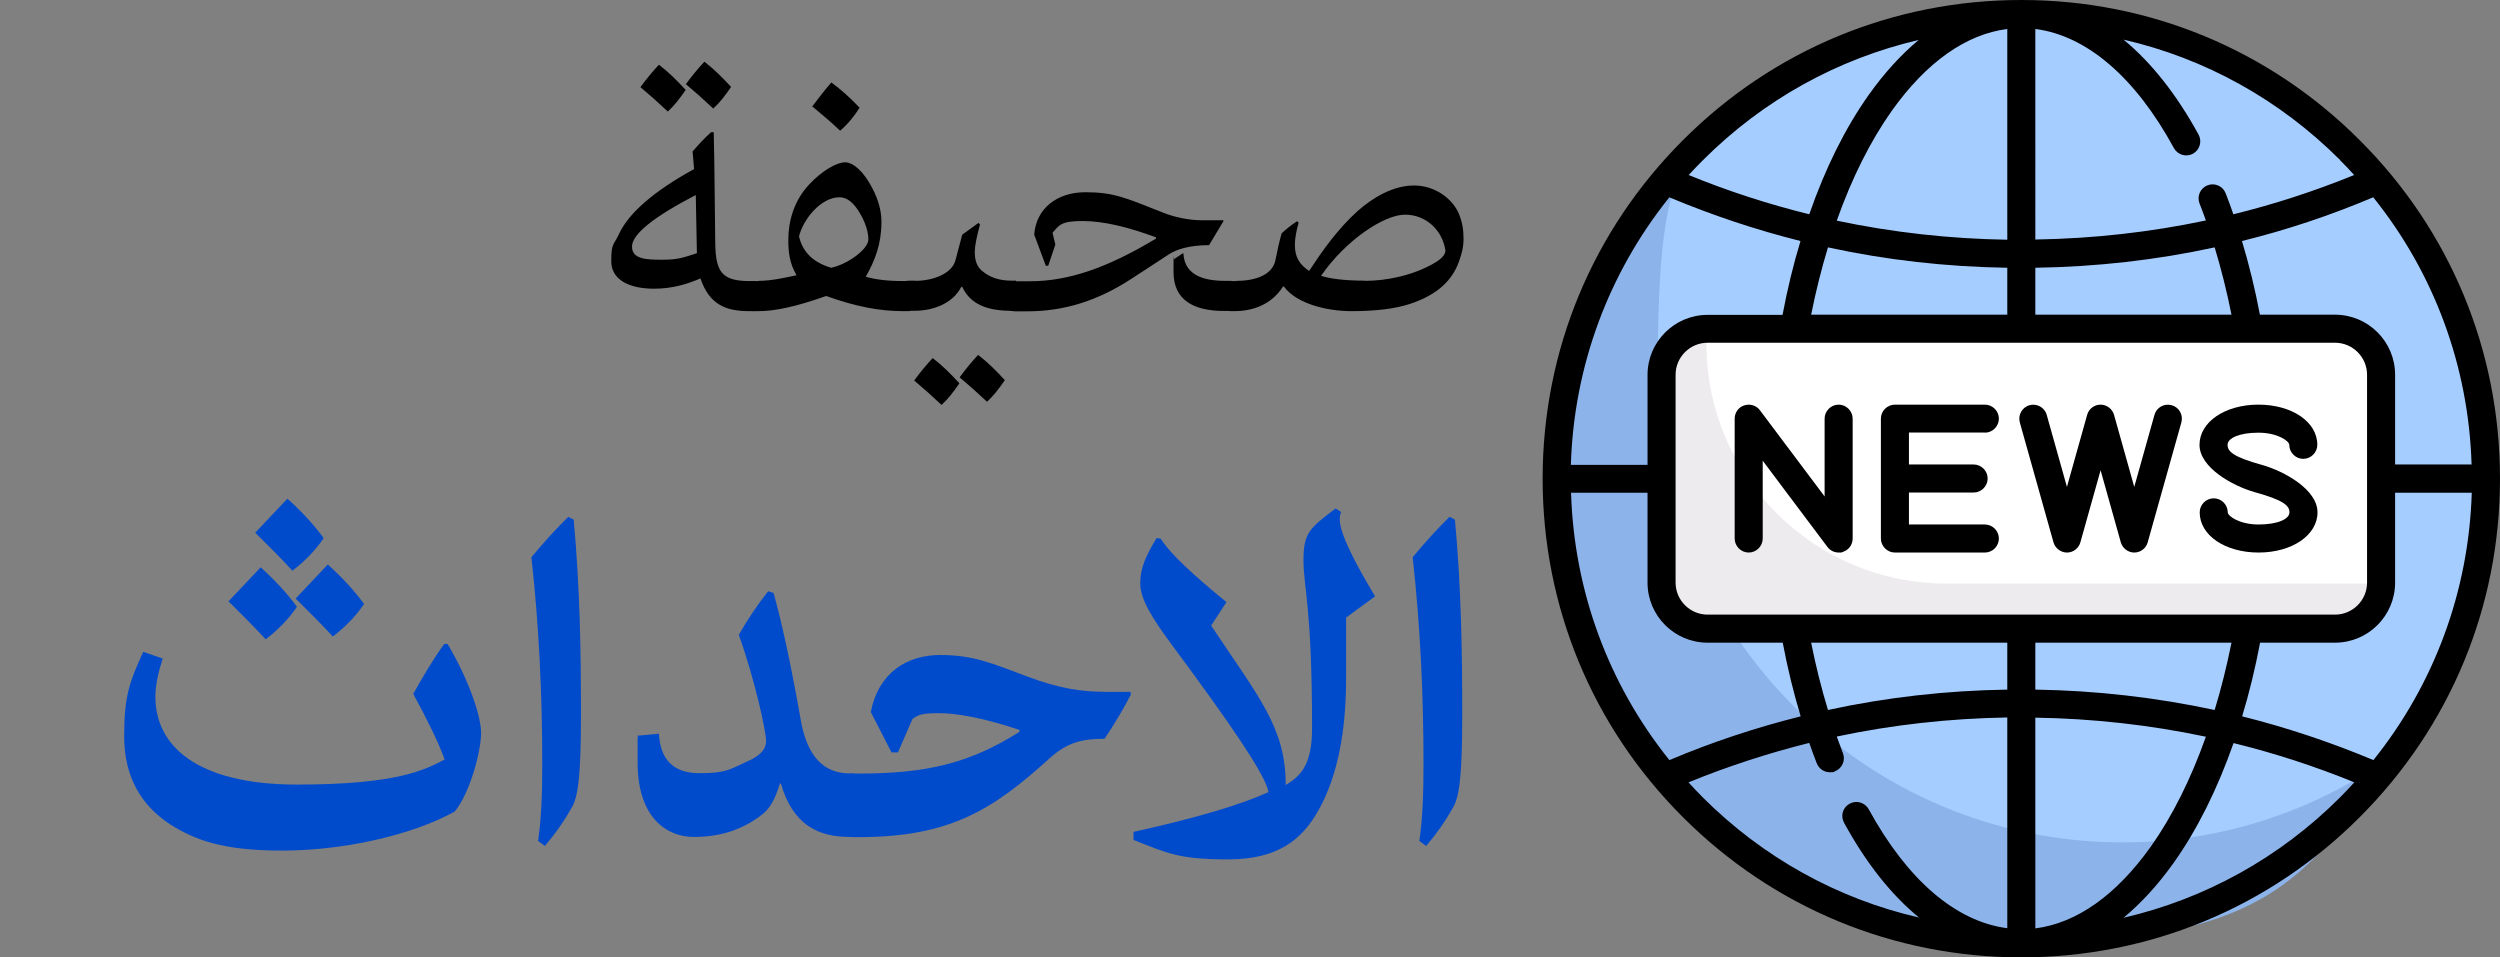
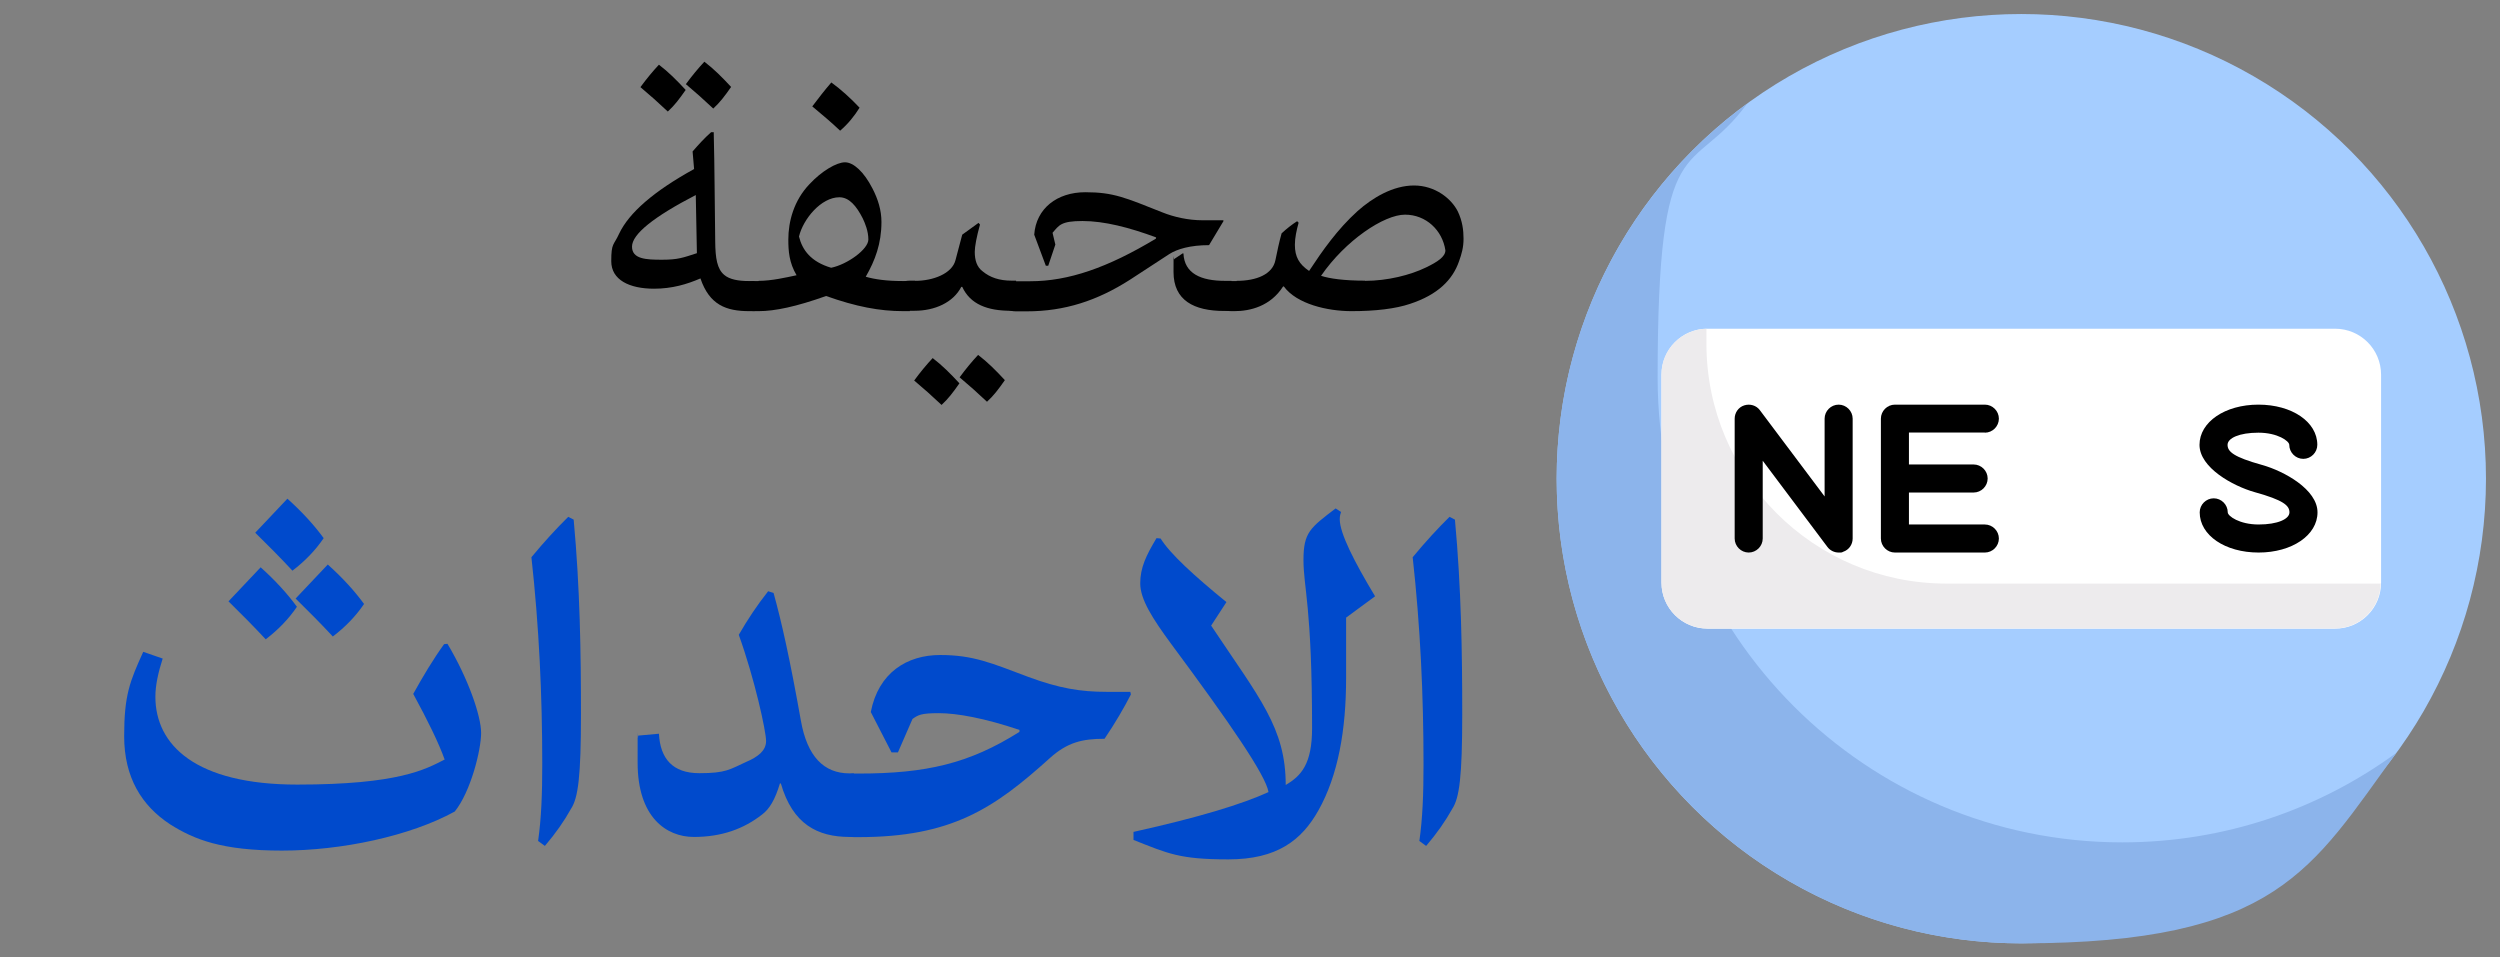
<svg xmlns="http://www.w3.org/2000/svg" id="Capa_1" version="1.1" viewBox="0 0 1337 512">
  <rect x="0" y="0" width="1337" height="512" fill="#808080" stroke="none" />
  <defs>
    <style>
      .st0 {
        fill: #fff;
      }

      .st1 {
        fill: #004acc;
      }

      .st2 {
        fill: #edebed;
      }

      .st3 {
        fill: #8cb4eb;
      }

      .st4 {
        fill: #a5cdff;
      }
    </style>
  </defs>
  <circle class="st4" cx="1081" cy="256" r="248.5" />
  <path class="st3" d="M1135,450.5c-137.2,0-248.5-111.3-248.5-248.5s17.8-105.5,47.9-146.6c-61.8,45.2-101.9,118.2-101.9,200.6,0,137.2,111.3,248.5,248.5,248.5s155.4-40.1,200.6-101.9c-41.1,30.1-91.8,47.9-146.6,47.9Z" />
  <path class="st0" d="M1248.8,336.2h-335.6c-13.6,0-24.6-11-24.6-24.6v-111.2c0-13.6,11-24.6,24.6-24.6h335.6c13.6,0,24.6,11,24.6,24.6v111.2c0,13.6-11,24.6-24.6,24.6Z" />
  <path class="st2" d="M1272.9,312.1h-232c-70.8,0-128.3-57.4-128.3-128.3v-7.5c0-.2,0-.3,0-.5-13.3.3-24.1,11.1-24.1,24.5v111.2c0,13.6,11,24.6,24.6,24.6h335.6c13.4,0,24.3-10.8,24.5-24.1-.2,0-.3,0-.5,0Z" />
-   <path d="M1262,75C1213.7,26.6,1149.4,0,1081,0s-132.7,26.6-181,75c-48.4,48.4-75,112.6-75,181s26.6,132.7,75,181c48.4,48.4,112.6,75,181,75s132.7-26.6,181-75c48.4-48.4,75-112.6,75-181s-26.6-132.7-75-181ZM1269.3,406.5c-22.9-9.6-46.3-17.4-70.2-23.4,3.8-12.5,7-25.7,9.6-39.4h40.1c17.7,0,32.1-14.4,32.1-32.1v-48.1h41c-1.6,52.6-20,102.3-52.6,143ZM840.1,263.5h41v48.1c0,17.7,14.4,32.1,32.1,32.1h40.2c2.6,13.7,5.8,26.8,9.6,39.4-23.9,6-47.3,13.7-70.2,23.4-32.6-40.6-51-90.4-52.6-143ZM892.7,105.5c22.9,9.6,46.3,17.4,70.2,23.4-3.8,12.5-7,25.7-9.6,39.5h-40.1c-17.7,0-32.1,14.4-32.1,32.1v48.1h-41c1.6-52.6,20-102.3,52.6-143ZM1265.9,311.6c0,9.4-7.7,17.1-17.1,17.1h-335.6c-9.4,0-17.1-7.7-17.1-17.1v-111.2c0-9.4,7.7-17.1,17.1-17.1h335.6c9.4,0,17.1,7.7,17.1,17.1v111.2h0ZM1088.5,168.3v-25.1c32.6-.5,64.6-4.1,95.9-10.9,3.5,11.5,6.5,23.5,9,36h-104.9ZM1073.5,15.5v112.7c-31-.5-61.4-3.9-91.2-10.2,8-22.6,18-42.6,29.4-58.7,18.5-26,39.7-41,61.8-43.8ZM1073.5,143.2v25.1h-104.9c2.5-12.5,5.5-24.5,9-36,31.3,6.8,63.3,10.4,95.9,10.9ZM968.6,343.7h104.9v25.1c-32.6.5-64.6,4.1-95.9,10.9-3.5-11.5-6.5-23.5-9-36ZM1088.5,496.5v-112.7c31,.5,61.4,3.9,91.2,10.2-8,22.6-18,42.6-29.4,58.7-18.5,26-39.7,41-61.8,43.8ZM1088.5,368.8v-25.1h104.9c-2.5,12.5-5.5,24.5-9,36-31.3-6.7-63.3-10.4-95.9-10.9ZM1280.9,248.5v-48.1c0-17.7-14.4-32.1-32.1-32.1h-40.2c-2.6-13.7-5.8-26.8-9.6-39.4,23.9-5.9,47.3-13.7,70.2-23.4,32.6,40.6,51,90.3,52.6,142.9h-41ZM1251.4,85.6c2.6,2.6,5.2,5.3,7.6,8-21.1,8.6-42.6,15.6-64.6,21-1.3-3.8-2.7-7.6-4.1-11.2-1.5-3.9-5.9-5.8-9.7-4.3-3.9,1.5-5.8,5.9-4.3,9.7,1.2,3,2.3,6,3.4,9.1-29.8,6.3-60.2,9.7-91.2,10.2V15.5c27.4,3.5,53.5,25.8,74.1,63.7,2,3.6,6.5,5,10.2,3,3.6-2,5-6.5,3-10.2-11.8-21.6-25.4-38.7-40.1-50.8,43.5,10,83.4,32,115.8,64.4ZM1026.3,21.2c-9.4,7.8-18.4,17.6-26.8,29.4-12.7,17.9-23.4,39.5-31.9,64-21.9-5.4-43.5-12.4-64.5-21,2.5-2.7,5-5.3,7.6-7.9,32.3-32.3,72.2-54.3,115.7-64.4ZM910.6,426.4c-2.6-2.6-5.1-5.3-7.6-8,21.1-8.6,42.6-15.6,64.6-21.1,1.3,3.7,2.6,7.4,4,10.9,1.2,3,4,4.8,7,4.8s1.8-.2,2.7-.5c3.9-1.5,5.8-5.9,4.3-9.7-1.1-2.9-2.2-5.9-3.3-8.9,29.8-6.3,60.2-9.7,91.2-10.2v112.7c-27.4-3.5-53.4-25.7-74.1-63.6-2-3.6-6.5-5-10.2-3s-5,6.5-3,10.2c11.8,21.6,25.3,38.6,40.1,50.7-43.5-10-83.4-32-115.8-64.4ZM1135.7,490.8c9.4-7.8,18.4-17.6,26.8-29.4,12.7-17.9,23.4-39.5,32-64,22,5.4,43.5,12.4,64.6,21-2.5,2.7-5,5.4-7.6,8-32.3,32.3-72.2,54.3-115.7,64.4Z" />
  <path d="M1061.5,231.4c4.1,0,7.5-3.4,7.5-7.5s-3.4-7.5-7.5-7.5h-48.1c-4.1,0-7.5,3.4-7.5,7.5v64.1c0,4.1,3.4,7.5,7.5,7.5h48.1c4.1,0,7.5-3.4,7.5-7.5s-3.4-7.5-7.5-7.5h-40.6v-17.1h34.6c4.1,0,7.5-3.4,7.5-7.5s-3.4-7.5-7.5-7.5h-34.6v-17.1h40.6Z" />
  <path d="M983.3,216.4c-4.1,0-7.5,3.4-7.5,7.5v41.6l-34.6-46.1c-1.9-2.6-5.3-3.6-8.4-2.6-3.1,1-5.1,3.9-5.1,7.1v64.1c0,4.1,3.4,7.5,7.5,7.5s7.5-3.4,7.5-7.5v-41.6l34.6,46.1c1.4,1.9,3.7,3,6,3s1.6-.1,2.4-.4c3.1-1,5.1-3.9,5.1-7.1v-64.1c0-4.1-3.4-7.5-7.5-7.5Z" />
-   <path d="M1161.4,216.7c-4-1.1-8.1,1.2-9.2,5.2l-10.8,38.5-10.8-38.5c-.9-3.2-3.9-5.5-7.2-5.5s-6.3,2.2-7.2,5.5l-10.8,38.5-10.8-38.5c-1.1-4-5.3-6.3-9.2-5.2-4,1.1-6.3,5.3-5.2,9.2l18,64.1c.9,3.2,3.9,5.5,7.2,5.5s6.3-2.2,7.2-5.5l10.8-38.5,10.8,38.5c.9,3.2,3.9,5.5,7.2,5.5s6.3-2.2,7.2-5.5l18-64.1c1.1-4-1.2-8.1-5.2-9.2Z" />
  <path d="M1207.8,231.4c10.3,0,16.5,4.5,16.5,6.5,0,4.1,3.4,7.5,7.5,7.5s7.5-3.4,7.5-7.5c0-12.3-13.6-21.5-31.5-21.5s-31.5,9.3-31.5,21.5,17.8,22,29.5,25.3c15.5,4.3,18.6,7.2,18.6,10.8s-6.3,6.5-16.5,6.5-16.5-4.5-16.5-6.5c0-4.1-3.4-7.5-7.5-7.5s-7.5,3.4-7.5,7.5c0,12.3,13.6,21.5,31.5,21.5s31.5-9.3,31.5-21.5-17.8-22-29.5-25.3c-15.5-4.3-18.6-7.2-18.6-10.8s6.3-6.5,16.5-6.5Z" />
  <g>
    <path d="M349.8,154.4c-13.2,0-22.9-4.7-22.9-14.7s1.3-8.3,4.2-14.7c5.3-11.2,18.5-22.7,40.1-34.6l-.8-9.4c3.1-3.6,6.5-7.3,9.9-10.3h1.4c.5,19.5.5,39.1.8,58.6.1,8.8,1,14.5,4.8,17.7,2.9,2.5,7.7,3.3,13.2,3.3h3v16.1h-2.8c-12.3,0-21.3-3.3-26.1-17.5-7.2,3.1-15.1,5.5-24.9,5.5ZM372.1,104.3c-22.4,11.6-34.1,20.9-34.1,27.6s7.6,7,16.1,7,11.2-1.1,18.6-3.5l-.6-31.1ZM357.2,59.7c-5.2-4.9-9.7-8.9-14.7-13.1,3.3-4.5,6.8-8.7,9.9-12,5.2,4,9.4,8.2,14.3,13.5-3.5,5-6,8.3-9.6,11.6ZM381.5,58.1c-5.2-4.9-9.7-8.9-14.7-13.1,3.3-4.5,6.8-8.7,9.9-12,5.2,4,9.4,8.2,14.3,13.5-3.5,5-6,8.3-9.6,11.6Z" />
    <path d="M405.7,150.2c6.9,0,14.7-1.8,20.3-3-4-6.8-4.4-13-4.4-19.1,0-9.6,2.9-20.8,11.3-29.6,6.5-7,14.5-11.7,19-11.7s10.1,5,14.7,14c3,5.8,4.8,11.7,4.8,17.9,0,11.6-3.4,20.6-8.4,29.3,4.8,1.4,11.2,2.3,19.6,2.3h4v16.1h-3.6c-12.6,0-25.2-2.4-41.2-8.1-16,5.7-27.4,8.1-36,8.1h-2.3c-6.9,0-8.8-5-8.8-8.4s2-7.7,8.8-7.7h2.1ZM464.4,128.1c0-4.5-1.8-8.8-3-11.3-3.4-6.7-7.3-11.3-12.5-11.3-9.8,0-19.4,11.7-21.6,21,1.8,7.3,6.4,13.5,17.2,16.7,8.7-1.8,19.9-9.9,19.9-15.1ZM444.6,44.1c5.2,3.8,10.2,8.3,15.1,13.5-2.8,4.5-6.2,8.7-10.4,12.3-4.9-4.7-9.8-8.7-14.9-13,3.4-4.5,6.8-8.9,10.2-12.8Z" />
    <path d="M489.4,150.2c9.7,0,19.8-3.9,21.6-11.1l3.6-13.6,8.7-6.3.8.9c-1.8,6.4-2.8,11.8-2.8,14.6,0,4.4,1.1,8.1,4.2,10.4,4,3.3,8.9,5,15.6,5h2.3v16.1h-2.9c-12.3,0-21.6-3.4-25.9-12.8h-.5c-4.3,8.4-14.2,12.8-25,12.8h-2.4c-6.9,0-8.8-5-8.8-8.4s2-7.7,8.8-7.7h2.8ZM503.6,216.6c-5.2-4.9-9.7-8.9-14.7-13.1,3.3-4.5,6.8-8.7,9.9-12,5.2,4,9.4,8.2,14.3,13.5-3.5,5-6,8.3-9.6,11.6ZM527.9,214.9c-5.2-4.9-9.7-8.9-14.7-13.1,3.3-4.5,6.8-8.7,9.9-12,5.2,4,9.4,8.2,14.3,13.5-3.5,5-6,8.3-9.6,11.6Z" />
    <path d="M618.4,127c-14.6-5.4-27.9-8.8-39.5-8.8s-12.5,2.3-16,6.3l1.5,6.3-3.8,11.3h-1.3l-6.2-16.6c1-14,12.2-22.7,27.3-22.7s21.4,2.9,41.3,10.8c6,2.4,13.6,4.2,21.5,4.2h10.9l.3.3-7.8,13c-10.1,0-17.1,2.1-21.3,4.8l-21,13.7c-17.5,11.2-34.9,16.9-55.2,16.9h-5.8c-6.9,0-8.8-5-8.8-8.4s2-7.7,8.8-7.7h7.7c20.4,0,41.3-7.2,67.2-22.8v-.5ZM632.5,135.5h.4c.5,10.8,9.3,14.7,22.3,14.7h3.4v16.1h-3.9c-16.2,0-27.1-5.7-27.1-20.8s.1-4.7.4-7l4.5-3Z" />
    <path d="M661.3,150.2c10.7,0,19.3-3.5,20.8-11.1,1-4.9,2-9.7,3.3-14.3,2.8-2.6,5.5-4.7,8.3-6.5l.8.8c-1.1,4-2,8.1-2,11.8,0,6.5,2.3,10.4,7.6,14,7.2-10.9,15-22.1,25.9-32,8.1-7.2,19-13.7,30.2-13.7s19.9,6.9,23.4,13.8c2.5,5.2,3.1,10.1,3.1,14.7s-1,8.1-2.4,12c-3.4,9.9-11.3,17.9-26.2,22.8-7.7,2.6-18.4,3.9-31.3,3.9s-29.3-3.8-36.2-13.2h-.4c-6.8,10.6-17.6,13.2-26.1,13.2h-1.5c-6.9,0-8.8-5-8.8-8.4s2-7.7,8.8-7.7h2.8ZM730,150.2c12,0,24.3-3.1,32.7-7.2,6-2.9,10.3-5.7,10.3-9.1-1.6-10.8-10.4-19.1-21.6-19.1s-31.8,13.7-44.9,32.7c4.5,1.5,12.3,2.6,23.5,2.6Z" />
    <path class="st1" d="M239.3,344.3c11.1,18.6,18,38.5,18,47.7s-5.6,31.5-14.1,42c-23.8,13.1-60.4,20.9-92.4,20.9s-46.8-5.8-59.9-14.1c-15.1-9.9-24.5-25-24.5-47.1s3.1-29.4,10.2-45.1l10.4,3.6c-2.4,7.5-3.9,14.3-3.9,20.4,0,25.9,21.6,47,75.9,47s68.6-8.2,78.8-13.4c-3.1-8.7-8.9-20.6-16.8-35.1,5.1-9.2,10.7-18.6,16.5-26.6l1.9-.2ZM139.4,303.4c7.8,7,14.3,14.1,19.4,21.1-4.4,6.5-10,12.3-16.7,17.4-6.5-7-13.1-13.6-19.9-20.3l17.2-18.2ZM153.7,266.7c7.8,7,14.3,14.1,19.4,21.1-4.4,6.5-10,12.3-16.7,17.4-6.5-7-13.1-13.6-19.9-20.3l17.2-18.2ZM175.3,301.9c7.8,7,14.3,14.1,19.4,21.1-4.4,6.5-10,12.3-16.7,17.4-6.5-7-13.1-13.6-19.9-20.3l17.2-18.2Z" />
    <path class="st1" d="M287.8,449.6c1.7-12.1,2.2-24.7,2.2-41,0-36.8-1.7-73.4-5.8-110.6,6.8-8.2,13.3-15.3,19.7-21.6l2.9,1.5c3.4,36.8,3.9,71.1,3.9,104.2s-1.5,44.6-5.3,50.4c-3.6,6.5-8.2,13.1-14,19.9l-3.7-2.7Z" />
    <path class="st1" d="M456.8,447.6h-2.4c-17.2,0-30.5-6.8-36.8-28.6h-.5c-2.6,8.7-5.6,13.6-9.4,16.5-9.9,7.8-21.8,12.1-36.6,12.1s-30.1-10.6-30.1-39.7,0-8.3.3-14.5l11.1-1c.7,13.3,7.3,21.1,21.6,21.1s16.2-2,25-6c6.3-2.7,10.7-6,10.7-11.2s-6.1-33.2-14.6-56.8c4.6-8,9.7-15.7,15.7-23.3l2.9.9c4.3,15.5,8.7,35.1,14.6,68.2,3.4,19.4,12.4,28.3,26,28.3h2.4v34Z" />
    <path class="st1" d="M545.3,390.4c-18.6-6.3-33.5-9-43.2-9s-11.1,1-14.1,3.1l-7.8,17.9h-3.4l-11.1-21.6c4.1-21.1,19.4-30.5,37.1-30.5s27.4,4.3,47.1,11.7c16.5,6.1,27.9,8,42,8h12.6l.3,1.4c-3.6,7-8.2,15-14.1,23.7-12.1,0-19.9,2-29.1,10.2-30.1,27.2-52.8,42.4-102.5,42.4h-2.4c-8.2,0-11.9-8.9-11.9-17s3.7-17,11.9-17h2.4c36.1,0,59.2-5.3,86.1-22.3v-.9Z" />
    <path class="st1" d="M647.8,334.7c25.7,38.6,39.8,54.5,39.8,85.1,8.2-4.8,14.1-11.1,14.1-30.3,0-65.2-4.6-75.2-4.6-90s3.6-17.2,17.2-27.6l2.9,1.9c-.3.9-.7,2-.7,3.9,0,7.5,7.8,22.8,18.9,41.2l-15.5,11.4v32.3c0,27.9-4.3,52.1-14.8,70.8-9,16-22.1,26.2-48.2,26.2s-32.2-3.1-50.7-10.4v-4.3c35.1-7.8,58-14.8,72.2-21.3-1.4-9-21.3-37.8-52.1-79.3-10-13.6-16.5-23.8-16.5-32.3s3.2-15,8.7-24.2l2.2.2c5.1,8.2,17.9,19.9,35.2,34l-8.2,12.6Z" />
    <path class="st1" d="M759.1,449.6c1.7-12.1,2.2-24.7,2.2-41,0-36.8-1.7-73.4-5.8-110.6,6.8-8.2,13.3-15.3,19.7-21.6l2.9,1.5c3.4,36.8,3.9,71.1,3.9,104.2s-1.5,44.6-5.3,50.4c-3.6,6.5-8.2,13.1-14,19.9l-3.7-2.7Z" />
  </g>
</svg>